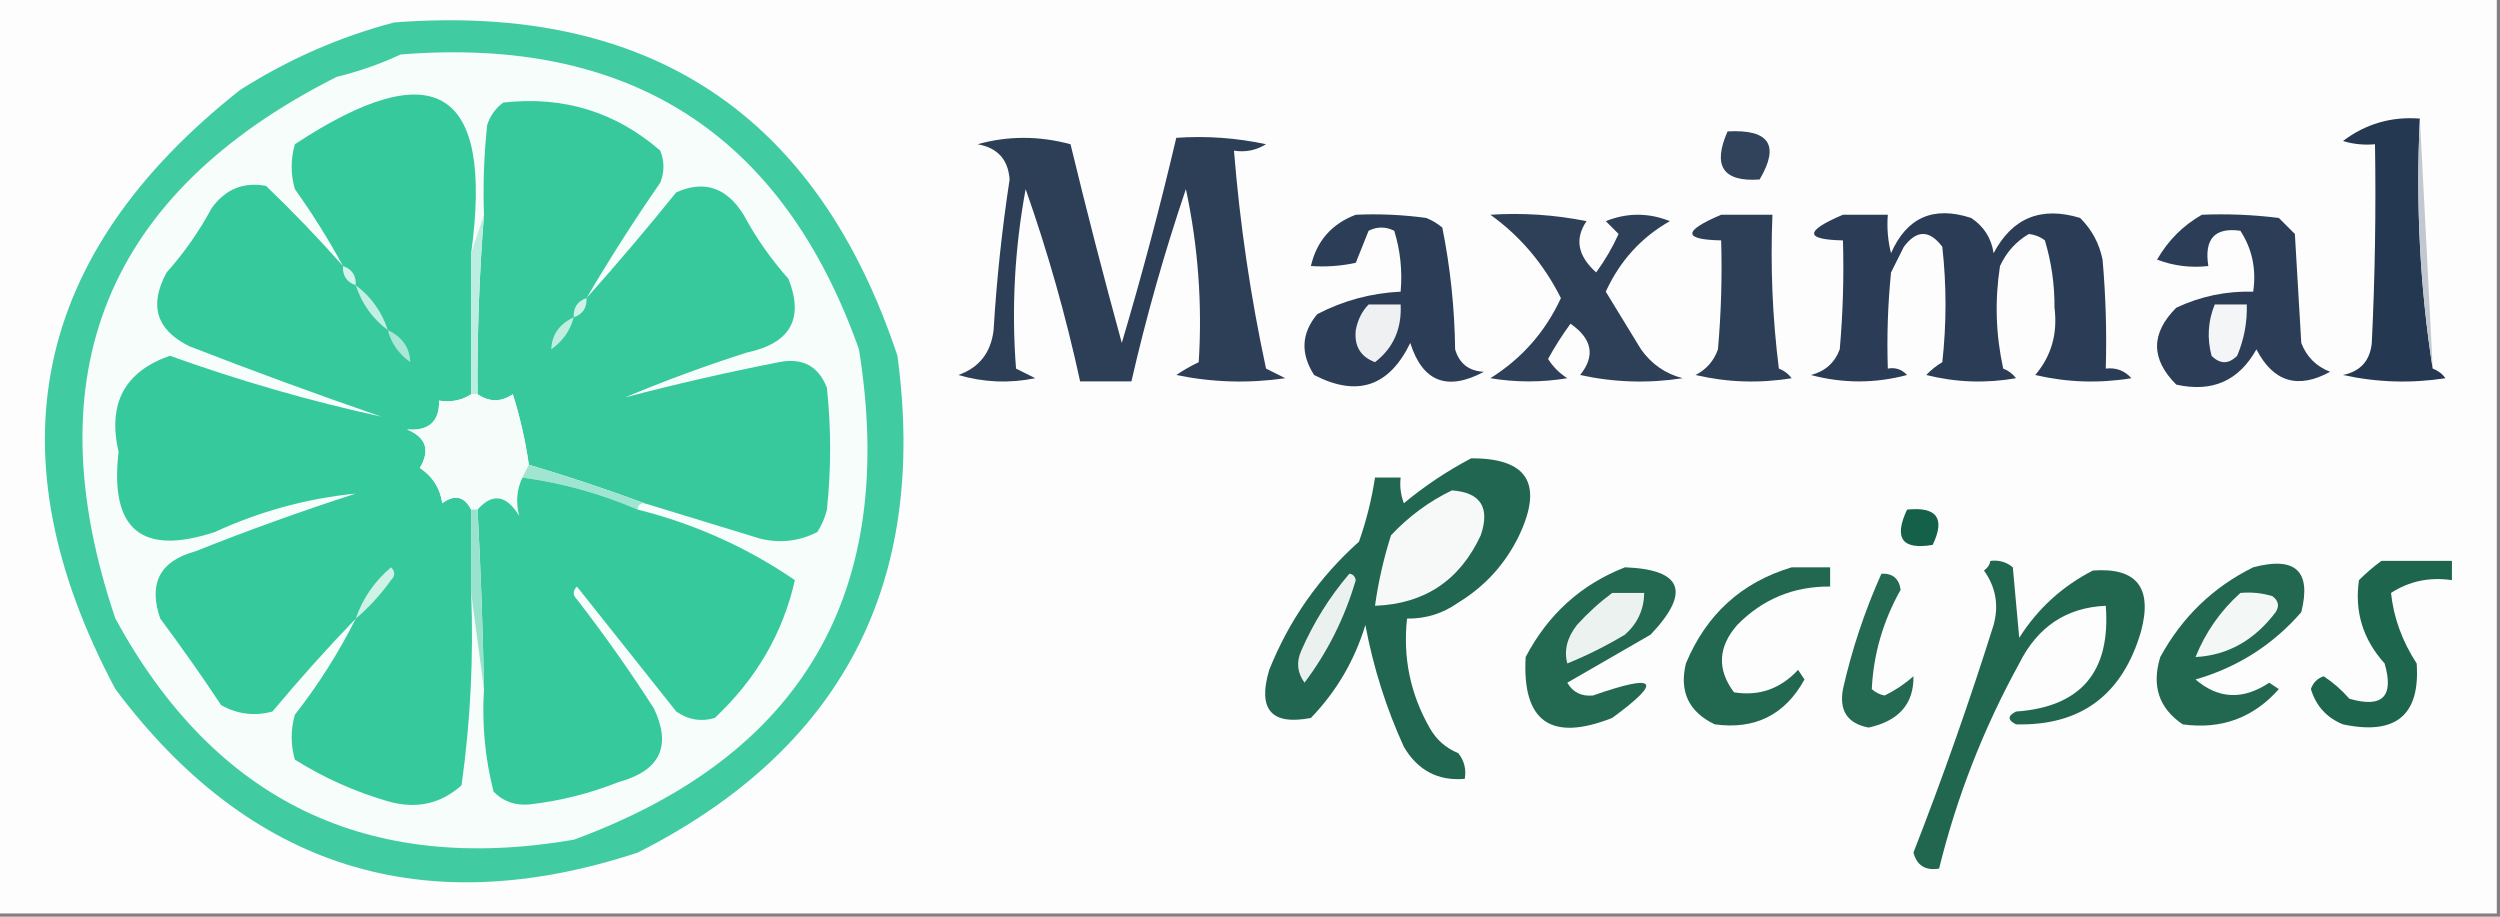
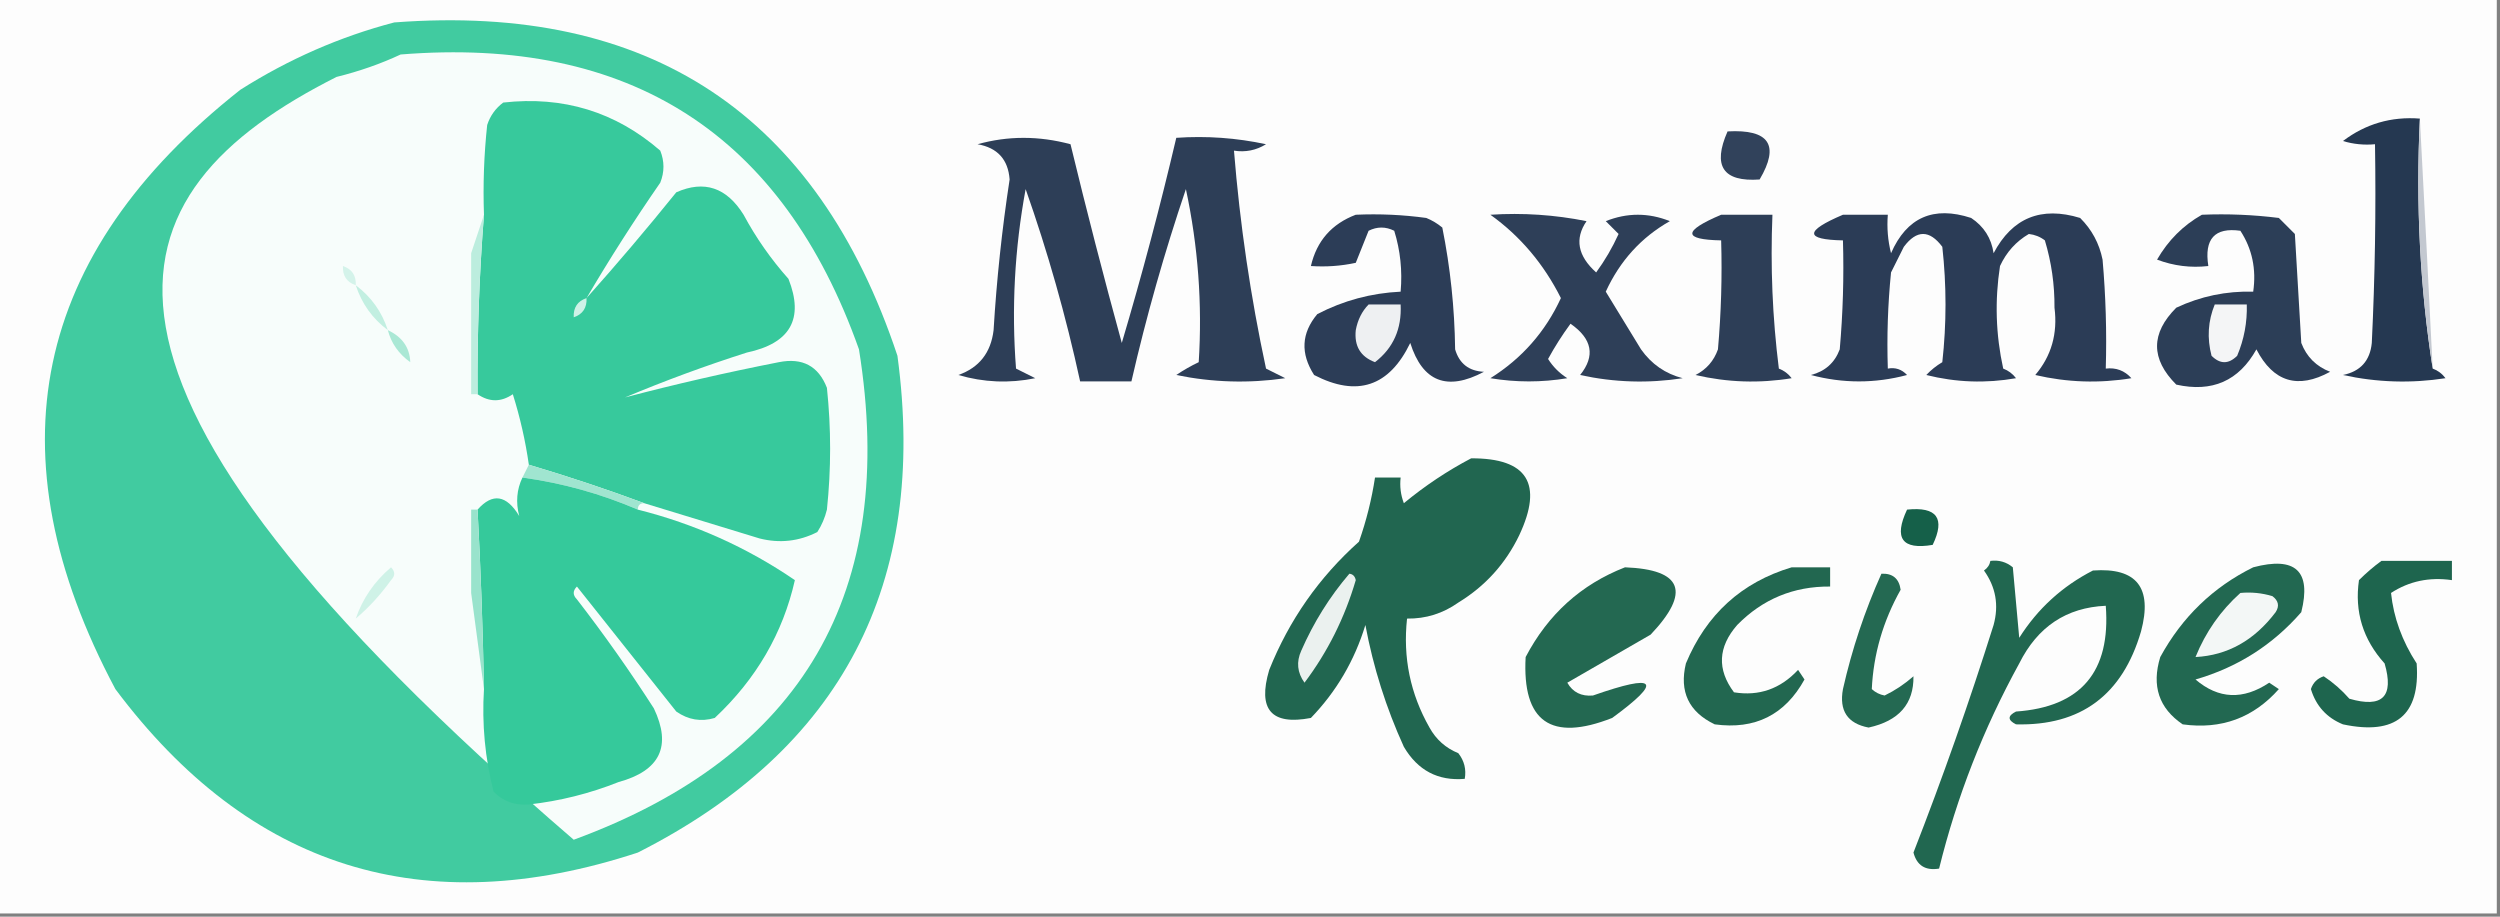
<svg xmlns="http://www.w3.org/2000/svg" width="390px" height="143px" style="shape-rendering:geometricPrecision; text-rendering:geometricPrecision; image-rendering:optimizeQuality; fill-rule:evenodd; clip-rule:evenodd">
  <rect width="100%" height="100%" fill="#808080" stroke="none" />
  <g>
    <path style="opacity:1" fill="#fdfdfd" d="M -0.5,-0.5 C 129.5,-0.5 259.5,-0.5 389.5,-0.5C 389.5,47.167 389.5,94.833 389.5,142.5C 259.5,142.5 129.5,142.5 -0.5,142.5C -0.5,94.833 -0.5,47.167 -0.5,-0.5 Z" />
  </g>
  <g>
    <path style="opacity:1" fill="#41cba0" d="M 61.5,3.5 C 101.295,0.469 127.462,17.802 140,55.5C 144.799,91.073 131.299,116.907 99.5,133C 66.106,143.978 38.939,135.478 18,107.5C -1.537,70.824 4.963,39.657 37.5,14C 45.057,9.214 53.057,5.714 61.5,3.5 Z" />
  </g>
  <g>
-     <path style="opacity:1" fill="#f7fdfb" d="M 62.5,8.5 C 98.268,5.617 122.101,20.95 134,54.5C 140.08,92.372 125.247,117.872 89.5,131C 57.362,136.513 33.528,125.013 18,96.5C 5.063,58.304 16.563,30.137 52.5,12C 56.052,11.123 59.386,9.956 62.5,8.5 Z" />
+     <path style="opacity:1" fill="#f7fdfb" d="M 62.5,8.5 C 98.268,5.617 122.101,20.95 134,54.5C 140.08,92.372 125.247,117.872 89.5,131C 5.063,58.304 16.563,30.137 52.5,12C 56.052,11.123 59.386,9.956 62.5,8.5 Z" />
  </g>
  <g>
    <path style="opacity:1" fill="#253851" d="M 377.5,18.5 C 376.852,31.876 377.519,44.876 379.5,57.5C 380.289,57.783 380.956,58.283 381.5,59C 376.136,59.83 370.802,59.663 365.5,58.5C 368.229,57.938 369.729,56.272 370,53.5C 370.5,43.172 370.666,32.839 370.5,22.5C 368.801,22.66 367.134,22.494 365.5,22C 369.034,19.323 373.034,18.156 377.5,18.5 Z" />
  </g>
  <g>
    <path style="opacity:1" fill="#31425b" d="M 269.5,20.5 C 276.004,20.138 277.671,22.638 274.5,28C 268.785,28.401 267.119,25.901 269.5,20.5 Z" />
  </g>
  <g>
    <path style="opacity:1" fill="#2d3e57" d="M 152.5,22.5 C 157.234,21.176 162.067,21.176 167,22.5C 169.505,32.853 172.172,43.186 175,53.5C 178.151,42.895 180.984,32.228 183.5,21.5C 188.214,21.173 192.88,21.507 197.5,22.5C 195.955,23.452 194.288,23.785 192.5,23.5C 193.422,34.957 195.089,46.291 197.5,57.5C 198.5,58 199.5,58.5 200.5,59C 194.804,59.83 189.137,59.663 183.5,58.5C 184.628,57.738 185.795,57.071 187,56.5C 187.574,47.422 186.908,38.422 185,29.5C 181.657,39.362 178.824,49.362 176.5,59.5C 173.833,59.5 171.167,59.5 168.5,59.5C 166.281,49.284 163.447,39.284 160,29.5C 158.278,38.812 157.778,48.145 158.5,57.5C 159.5,58 160.5,58.5 161.5,59C 157.459,59.827 153.459,59.66 149.5,58.5C 152.752,57.351 154.585,55.018 155,51.5C 155.475,43.628 156.309,35.795 157.5,28C 157.275,24.881 155.608,23.048 152.5,22.5 Z" />
  </g>
  <g>
-     <path style="opacity:1" fill="#36c99c" d="M 73.5,39.5 C 73.5,46.833 73.5,54.167 73.5,61.5C 72.081,62.451 70.415,62.785 68.5,62.5C 68.567,65.766 66.901,67.266 63.5,67C 66.473,68.224 67.14,70.224 65.5,73C 67.487,74.319 68.654,76.152 69,78.5C 70.915,77.084 72.415,77.418 73.5,79.5C 73.5,83.833 73.5,88.167 73.5,92.5C 73.895,102.566 73.395,112.566 72,122.5C 68.743,125.428 64.909,126.262 60.5,125C 55.325,123.494 50.492,121.327 46,118.5C 45.333,116.167 45.333,113.833 46,111.5C 49.688,106.782 52.855,101.782 55.5,96.5C 51.032,101.139 46.699,105.972 42.5,111C 39.697,111.755 37.03,111.422 34.5,110C 31.456,105.412 28.29,100.912 25,96.5C 23.11,91.004 24.943,87.504 30.5,86C 38.735,82.715 47.069,79.715 55.5,77C 47.9,77.751 40.567,79.751 33.5,83C 22.084,86.76 17.084,82.593 18.5,70.5C 16.761,62.97 19.428,57.97 26.5,55.5C 37.371,59.405 48.371,62.572 59.5,65C 49.423,61.53 39.423,57.863 29.5,54C 24.374,51.447 23.207,47.614 26,42.5C 28.723,39.443 31.056,36.11 33,32.5C 35.141,29.509 37.975,28.342 41.5,29C 45.731,33.062 49.731,37.229 53.5,41.5C 51.272,37.388 48.772,33.388 46,29.5C 45.333,27.167 45.333,24.833 46,22.5C 67.856,8.104 77.022,13.771 73.5,39.5 Z" />
-   </g>
+     </g>
  <g>
    <path style="opacity:1" fill="#37c99c" d="M 91.5,46.5 C 96.267,41.164 100.934,35.664 105.5,30C 109.851,28.071 113.351,29.238 116,33.5C 117.944,37.11 120.277,40.443 123,43.5C 125.463,49.729 123.297,53.562 116.5,55C 110.058,57.055 103.725,59.389 97.5,62C 105.349,59.934 113.349,58.1 121.5,56.5C 125.18,55.765 127.68,57.099 129,60.5C 129.667,66.833 129.667,73.167 129,79.5C 128.691,80.766 128.191,81.933 127.5,83C 124.634,84.457 121.634,84.79 118.5,84C 112.481,82.163 106.481,80.33 100.5,78.5C 94.643,76.326 88.643,74.326 82.5,72.5C 81.972,68.788 81.138,65.121 80,61.5C 78.172,62.752 76.339,62.752 74.5,61.5C 74.434,52.148 74.768,42.815 75.5,33.5C 75.334,28.822 75.501,24.155 76,19.5C 76.465,18.069 77.299,16.902 78.5,16C 87.858,14.945 96.024,17.445 103,23.5C 103.667,25.167 103.667,26.833 103,28.5C 98.917,34.401 95.083,40.401 91.5,46.5 Z" />
  </g>
  <g>
    <path style="opacity:1" fill="#2c3d57" d="M 211.5,33.5 C 215.182,33.335 218.848,33.501 222.5,34C 223.416,34.374 224.25,34.874 225,35.5C 226.251,41.725 226.917,48.058 227,54.5C 227.652,56.723 229.152,57.89 231.5,58C 225.753,61.063 221.92,59.563 220,53.5C 216.71,60.312 211.71,61.979 205,58.5C 202.843,55.135 203.009,51.968 205.5,49C 209.571,46.885 213.905,45.719 218.5,45.5C 218.784,42.223 218.451,39.057 217.5,36C 216.167,35.333 214.833,35.333 213.5,36C 212.833,37.667 212.167,39.333 211.5,41C 209.19,41.497 206.857,41.663 204.5,41.5C 205.4,37.599 207.733,34.932 211.5,33.5 Z" />
  </g>
  <g>
    <path style="opacity:1" fill="#2d3e57" d="M 268.5,33.5 C 271.167,33.5 273.833,33.5 276.5,33.5C 276.169,41.528 276.502,49.528 277.5,57.5C 278.308,57.808 278.975,58.308 279.5,59C 274.467,59.829 269.467,59.662 264.5,58.5C 266.197,57.636 267.363,56.303 268,54.5C 268.499,48.843 268.666,43.176 268.5,37.5C 262.503,37.383 262.503,36.05 268.5,33.5 Z" />
  </g>
  <g>
    <path style="opacity:1" fill="#2b3c56" d="M 287.5,33.5 C 289.833,33.5 292.167,33.5 294.5,33.5C 294.338,35.527 294.505,37.527 295,39.5C 297.451,33.911 301.617,32.078 307.5,34C 309.487,35.319 310.654,37.152 311,39.5C 313.919,33.975 318.419,32.142 324.5,34C 326.317,35.8 327.484,37.966 328,40.5C 328.499,46.157 328.666,51.824 328.5,57.5C 330.103,57.312 331.437,57.812 332.5,59C 327.467,59.829 322.467,59.662 317.5,58.5C 320.017,55.538 321.017,52.038 320.5,48C 320.528,44.41 320.028,40.91 319,37.5C 318.275,36.941 317.442,36.608 316.5,36.5C 314.502,37.667 313.002,39.334 312,41.5C 311.171,46.864 311.337,52.198 312.5,57.5C 313.308,57.808 313.975,58.308 314.5,59C 309.798,59.828 305.131,59.662 300.5,58.5C 301.242,57.713 302.075,57.047 303,56.5C 303.667,50.5 303.667,44.5 303,38.5C 301,35.833 299,35.833 297,38.5C 296.333,39.833 295.667,41.167 295,42.5C 294.501,47.489 294.334,52.489 294.5,57.5C 295.675,57.281 296.675,57.614 297.5,58.5C 292.5,59.833 287.5,59.833 282.5,58.5C 284.709,57.937 286.209,56.604 287,54.5C 287.499,48.843 287.666,43.176 287.5,37.5C 281.503,37.383 281.503,36.05 287.5,33.5 Z" />
  </g>
  <g>
    <path style="opacity:1" fill="#2c3e57" d="M 343.5,33.5 C 347.514,33.334 351.514,33.501 355.5,34C 356.333,34.833 357.167,35.667 358,36.5C 358.333,42.167 358.667,47.833 359,53.5C 359.833,55.667 361.333,57.167 363.5,58C 358.463,60.758 354.63,59.591 352,54.5C 349.259,59.419 345.092,61.252 339.5,60C 335.5,56 335.5,52 339.5,48C 343.298,46.217 347.298,45.384 351.5,45.5C 352.006,41.993 351.34,38.826 349.5,36C 345.498,35.437 343.831,37.27 344.5,41.5C 341.753,41.813 339.086,41.48 336.5,40.5C 338.243,37.484 340.577,35.151 343.5,33.5 Z" />
  </g>
  <g>
    <path style="opacity:1" fill="#2e3f58" d="M 232.5,33.5 C 237.544,33.172 242.544,33.506 247.5,34.5C 245.621,37.247 246.121,39.914 249,42.5C 250.366,40.63 251.533,38.63 252.5,36.5C 251.833,35.833 251.167,35.167 250.5,34.5C 253.833,33.167 257.167,33.167 260.5,34.5C 256.047,37.016 252.713,40.683 250.5,45.5C 252.333,48.5 254.167,51.5 256,54.5C 257.637,56.81 259.804,58.31 262.5,59C 257.136,59.83 251.802,59.663 246.5,58.5C 248.895,55.528 248.395,52.862 245,50.5C 243.702,52.265 242.536,54.099 241.5,56C 242.272,57.221 243.272,58.221 244.5,59C 240.5,59.667 236.5,59.667 232.5,59C 237.411,55.922 241.078,51.756 243.5,46.5C 240.817,41.165 237.15,36.831 232.5,33.5 Z" />
  </g>
  <g>
    <path style="opacity:1" fill="#c3c8d0" d="M 377.5,18.5 C 378.184,31.402 378.851,44.402 379.5,57.5C 377.519,44.876 376.852,31.876 377.5,18.5 Z" />
  </g>
  <g>
    <path style="opacity:1" fill="#d4f3ea" d="M 53.5,41.5 C 54.906,41.973 55.573,42.973 55.5,44.5C 54.094,44.027 53.427,43.027 53.5,41.5 Z" />
  </g>
  <g>
    <path style="opacity:1" fill="#c2efe1" d="M 55.5,44.5 C 57.9,46.296 59.567,48.63 60.5,51.5C 58.1,49.704 56.433,47.37 55.5,44.5 Z" />
  </g>
  <g>
    <path style="opacity:1" fill="#bcedde" d="M 75.5,33.5 C 74.768,42.815 74.434,52.148 74.5,61.5C 74.167,61.5 73.833,61.5 73.5,61.5C 73.5,54.167 73.5,46.833 73.5,39.5C 74.167,37.5 74.833,35.5 75.5,33.5 Z" />
  </g>
  <g>
    <path style="opacity:1" fill="#cff2e7" d="M 91.5,46.5 C 91.573,48.027 90.906,49.027 89.5,49.5C 89.427,47.973 90.094,46.973 91.5,46.5 Z" />
  </g>
  <g>
    <path style="opacity:1" fill="#eef0f2" d="M 213.5,47.5 C 215.167,47.5 216.833,47.5 218.5,47.5C 218.689,51.297 217.356,54.297 214.5,56.5C 212.239,55.652 211.239,53.985 211.5,51.5C 211.803,49.886 212.47,48.552 213.5,47.5 Z" />
  </g>
  <g>
    <path style="opacity:1" fill="#f4f5f6" d="M 345.5,47.5 C 347.167,47.5 348.833,47.5 350.5,47.5C 350.579,50.271 350.079,52.937 349,55.5C 347.667,56.833 346.333,56.833 345,55.5C 344.278,52.739 344.445,50.073 345.5,47.5 Z" />
  </g>
  <g>
-     <path style="opacity:1" fill="#bfeedf" d="M 89.5,49.5 C 88.969,51.544 87.802,53.211 86,54.5C 86.077,52.228 87.243,50.562 89.5,49.5 Z" />
-   </g>
+     </g>
  <g>
    <path style="opacity:1" fill="#aae8d5" d="M 60.5,51.5 C 62.757,52.562 63.923,54.228 64,56.5C 62.198,55.211 61.031,53.544 60.5,51.5 Z" />
  </g>
  <g>
-     <path style="opacity:1" fill="#f5fcf9" d="M 73.5,61.5 C 73.833,61.5 74.167,61.5 74.5,61.5C 76.339,62.752 78.172,62.752 80,61.5C 81.138,65.121 81.972,68.788 82.5,72.5C 82.167,73.167 81.833,73.833 81.5,74.5C 80.608,76.362 80.441,78.362 81,80.5C 79.005,77.194 76.838,76.861 74.5,79.5C 74.167,79.5 73.833,79.5 73.5,79.5C 72.415,77.418 70.915,77.084 69,78.5C 68.654,76.152 67.487,74.319 65.5,73C 67.14,70.224 66.473,68.224 63.5,67C 66.901,67.266 68.567,65.766 68.5,62.5C 70.415,62.785 72.081,62.451 73.5,61.5 Z" />
-   </g>
+     </g>
  <g>
    <path style="opacity:1" fill="#216650" d="M 229.5,71.5 C 238.28,71.46 240.78,75.46 237,83.5C 234.867,87.933 231.7,91.433 227.5,94C 225.091,95.707 222.425,96.54 219.5,96.5C 218.838,102.563 220.004,108.23 223,113.5C 224.028,115.361 225.528,116.695 227.5,117.5C 228.429,118.689 228.762,120.022 228.5,121.5C 224.336,121.857 221.169,120.19 219,116.5C 216.229,110.419 214.229,104.086 213,97.5C 211.315,103.041 208.482,107.874 204.5,112C 198.324,113.188 196.158,110.688 198,104.5C 201.11,96.727 205.776,90.06 212,84.5C 213.15,81.232 213.984,77.899 214.5,74.5C 215.833,74.5 217.167,74.5 218.5,74.5C 218.343,75.873 218.51,77.207 219,78.5C 222.308,75.771 225.808,73.438 229.5,71.5 Z" />
  </g>
  <g>
    <path style="opacity:1" fill="#a0e5d0" d="M 82.5,72.5 C 88.643,74.326 94.643,76.326 100.5,78.5C 99.833,78.5 99.5,78.833 99.5,79.5C 93.731,77.022 87.731,75.355 81.5,74.5C 81.833,73.833 82.167,73.167 82.5,72.5 Z" />
  </g>
  <g>
    <path style="opacity:1" fill="#35c99b" d="M 81.5,74.5 C 87.731,75.355 93.731,77.022 99.5,79.5C 108.356,81.726 116.523,85.392 124,90.5C 122.138,98.767 117.971,105.934 111.5,112C 109.365,112.635 107.365,112.301 105.5,111C 100.333,104.5 95.167,98 90,91.5C 89.333,92.167 89.333,92.833 90,93.5C 94.246,98.991 98.246,104.658 102,110.5C 104.813,116.394 102.98,120.227 96.5,122C 91.987,123.795 87.32,124.962 82.5,125.5C 80.307,125.674 78.473,125.007 77,123.5C 75.661,118.264 75.161,112.93 75.5,107.5C 75.333,98.159 74.999,88.826 74.5,79.5C 76.838,76.861 79.005,77.194 81,80.5C 80.441,78.362 80.608,76.362 81.5,74.5 Z" />
  </g>
  <g>
-     <path style="opacity:1" fill="#f6f9f8" d="M 226.5,76.5 C 230.976,76.822 232.476,79.156 231,83.5C 227.728,90.55 222.228,94.217 214.5,94.5C 215.017,90.778 215.85,87.112 217,83.5C 219.79,80.535 222.957,78.202 226.5,76.5 Z" />
-   </g>
+     </g>
  <g>
    <path style="opacity:1" fill="#156049" d="M 297.5,79.5 C 302.159,79.015 303.492,80.848 301.5,85C 296.728,85.81 295.395,83.977 297.5,79.5 Z" />
  </g>
  <g>
    <path style="opacity:1" fill="#1e654e" d="M 371.5,87.5 C 375.167,87.5 378.833,87.5 382.5,87.5C 382.5,88.5 382.5,89.5 382.5,90.5C 378.993,89.993 375.826,90.66 373,92.5C 373.4,96.34 374.734,100.007 377,103.5C 377.569,111.581 373.735,114.748 365.5,113C 362.967,111.967 361.301,110.133 360.5,107.5C 360.833,106.5 361.5,105.833 362.5,105.5C 363.981,106.48 365.315,107.647 366.5,109C 371.667,110.5 373.5,108.667 372,103.5C 368.619,99.752 367.286,95.419 368,90.5C 369.145,89.364 370.312,88.364 371.5,87.5 Z" />
  </g>
  <g>
    <path style="opacity:1" fill="#236851" d="M 253.5,88.5 C 262.471,88.848 263.804,92.348 257.5,99C 253.099,101.529 248.766,104.029 244.5,106.5C 245.348,107.991 246.681,108.658 248.5,108.5C 258.469,105.007 259.469,106.174 251.5,112C 241.944,115.762 237.444,112.595 238,102.5C 241.492,95.834 246.659,91.168 253.5,88.5 Z" />
  </g>
  <g>
    <path style="opacity:1" fill="#226750" d="M 279.5,88.5 C 281.5,88.5 283.5,88.5 285.5,88.5C 285.5,89.5 285.5,90.5 285.5,91.5C 279.806,91.453 274.973,93.453 271,97.5C 268.003,100.939 267.837,104.439 270.5,108C 274.397,108.638 277.73,107.471 280.5,104.5C 280.833,105 281.167,105.5 281.5,106C 278.453,111.524 273.786,113.857 267.5,113C 263.443,111.053 261.943,107.886 263,103.5C 266.19,95.843 271.69,90.843 279.5,88.5 Z" />
  </g>
  <g>
    <path style="opacity:1" fill="#216750" d="M 310.5,87.5 C 311.822,87.33 312.989,87.663 314,88.5C 314.333,92.167 314.667,95.833 315,99.5C 317.883,94.95 321.716,91.45 326.5,89C 333.324,88.506 335.824,91.672 334,98.5C 331.106,108.416 324.606,113.25 314.5,113C 313.167,112.333 313.167,111.667 314.5,111C 324.627,110.289 329.293,104.789 328.5,94.5C 322.357,94.774 317.857,97.774 315,103.5C 309.421,113.651 305.255,124.317 302.5,135.5C 300.365,135.853 299.032,135.02 298.5,133C 303.061,121.318 307.228,109.484 311,97.5C 311.847,94.412 311.347,91.579 309.5,89C 310.056,88.617 310.389,88.117 310.5,87.5 Z" />
  </g>
  <g>
    <path style="opacity:1" fill="#226851" d="M 351.5,88.5 C 358.107,86.749 360.607,89.082 359,95.5C 354.55,100.61 349.05,104.11 342.5,106C 346.081,109.063 349.915,109.23 354,106.5C 354.5,106.833 355,107.167 355.5,107.5C 351.507,111.998 346.507,113.832 340.5,113C 336.788,110.487 335.622,106.987 337,102.5C 340.408,96.257 345.242,91.59 351.5,88.5 Z" />
  </g>
  <g>
    <path style="opacity:1" fill="#246952" d="M 293.5,89.5 C 295.252,89.418 296.252,90.251 296.5,92C 293.759,96.88 292.259,102.047 292,107.5C 292.561,108.022 293.228,108.355 294,108.5C 295.626,107.711 297.126,106.711 298.5,105.5C 298.565,109.799 296.232,112.465 291.5,113.5C 288.216,112.872 286.883,110.872 287.5,107.5C 288.901,101.298 290.901,95.298 293.5,89.5 Z" />
  </g>
  <g>
    <path style="opacity:1" fill="#cff2e7" d="M 55.5,96.5 C 56.572,93.37 58.406,90.704 61,88.5C 61.667,89.167 61.667,89.833 61,90.5C 59.383,92.763 57.55,94.763 55.5,96.5 Z" />
  </g>
  <g>
    <path style="opacity:1" fill="#ebf1ef" d="M 210.5,89.5 C 211.043,89.56 211.376,89.893 211.5,90.5C 209.772,96.381 207.106,101.714 203.5,106.5C 202.369,104.926 202.202,103.259 203,101.5C 204.933,97.083 207.433,93.083 210.5,89.5 Z" />
  </g>
  <g>
-     <path style="opacity:1" fill="#ecf2f0" d="M 251.5,92.5 C 253.167,92.5 254.833,92.5 256.5,92.5C 256.451,95.099 255.451,97.266 253.5,99C 250.603,100.737 247.603,102.237 244.5,103.5C 243.959,101.477 244.459,99.477 246,97.5C 247.73,95.598 249.563,93.931 251.5,92.5 Z" />
-   </g>
+     </g>
  <g>
    <path style="opacity:1" fill="#f3f7f6" d="M 349.5,92.5 C 351.199,92.34 352.866,92.507 354.5,93C 355.451,93.718 355.617,94.551 355,95.5C 351.672,99.903 347.505,102.236 342.5,102.5C 344.08,98.595 346.414,95.262 349.5,92.5 Z" />
  </g>
  <g>
    <path style="opacity:1" fill="#99e3cc" d="M 73.5,79.5 C 73.833,79.5 74.167,79.5 74.5,79.5C 74.999,88.826 75.333,98.159 75.5,107.5C 74.833,102.5 74.167,97.5 73.5,92.5C 73.5,88.167 73.5,83.833 73.5,79.5 Z" />
  </g>
</svg>